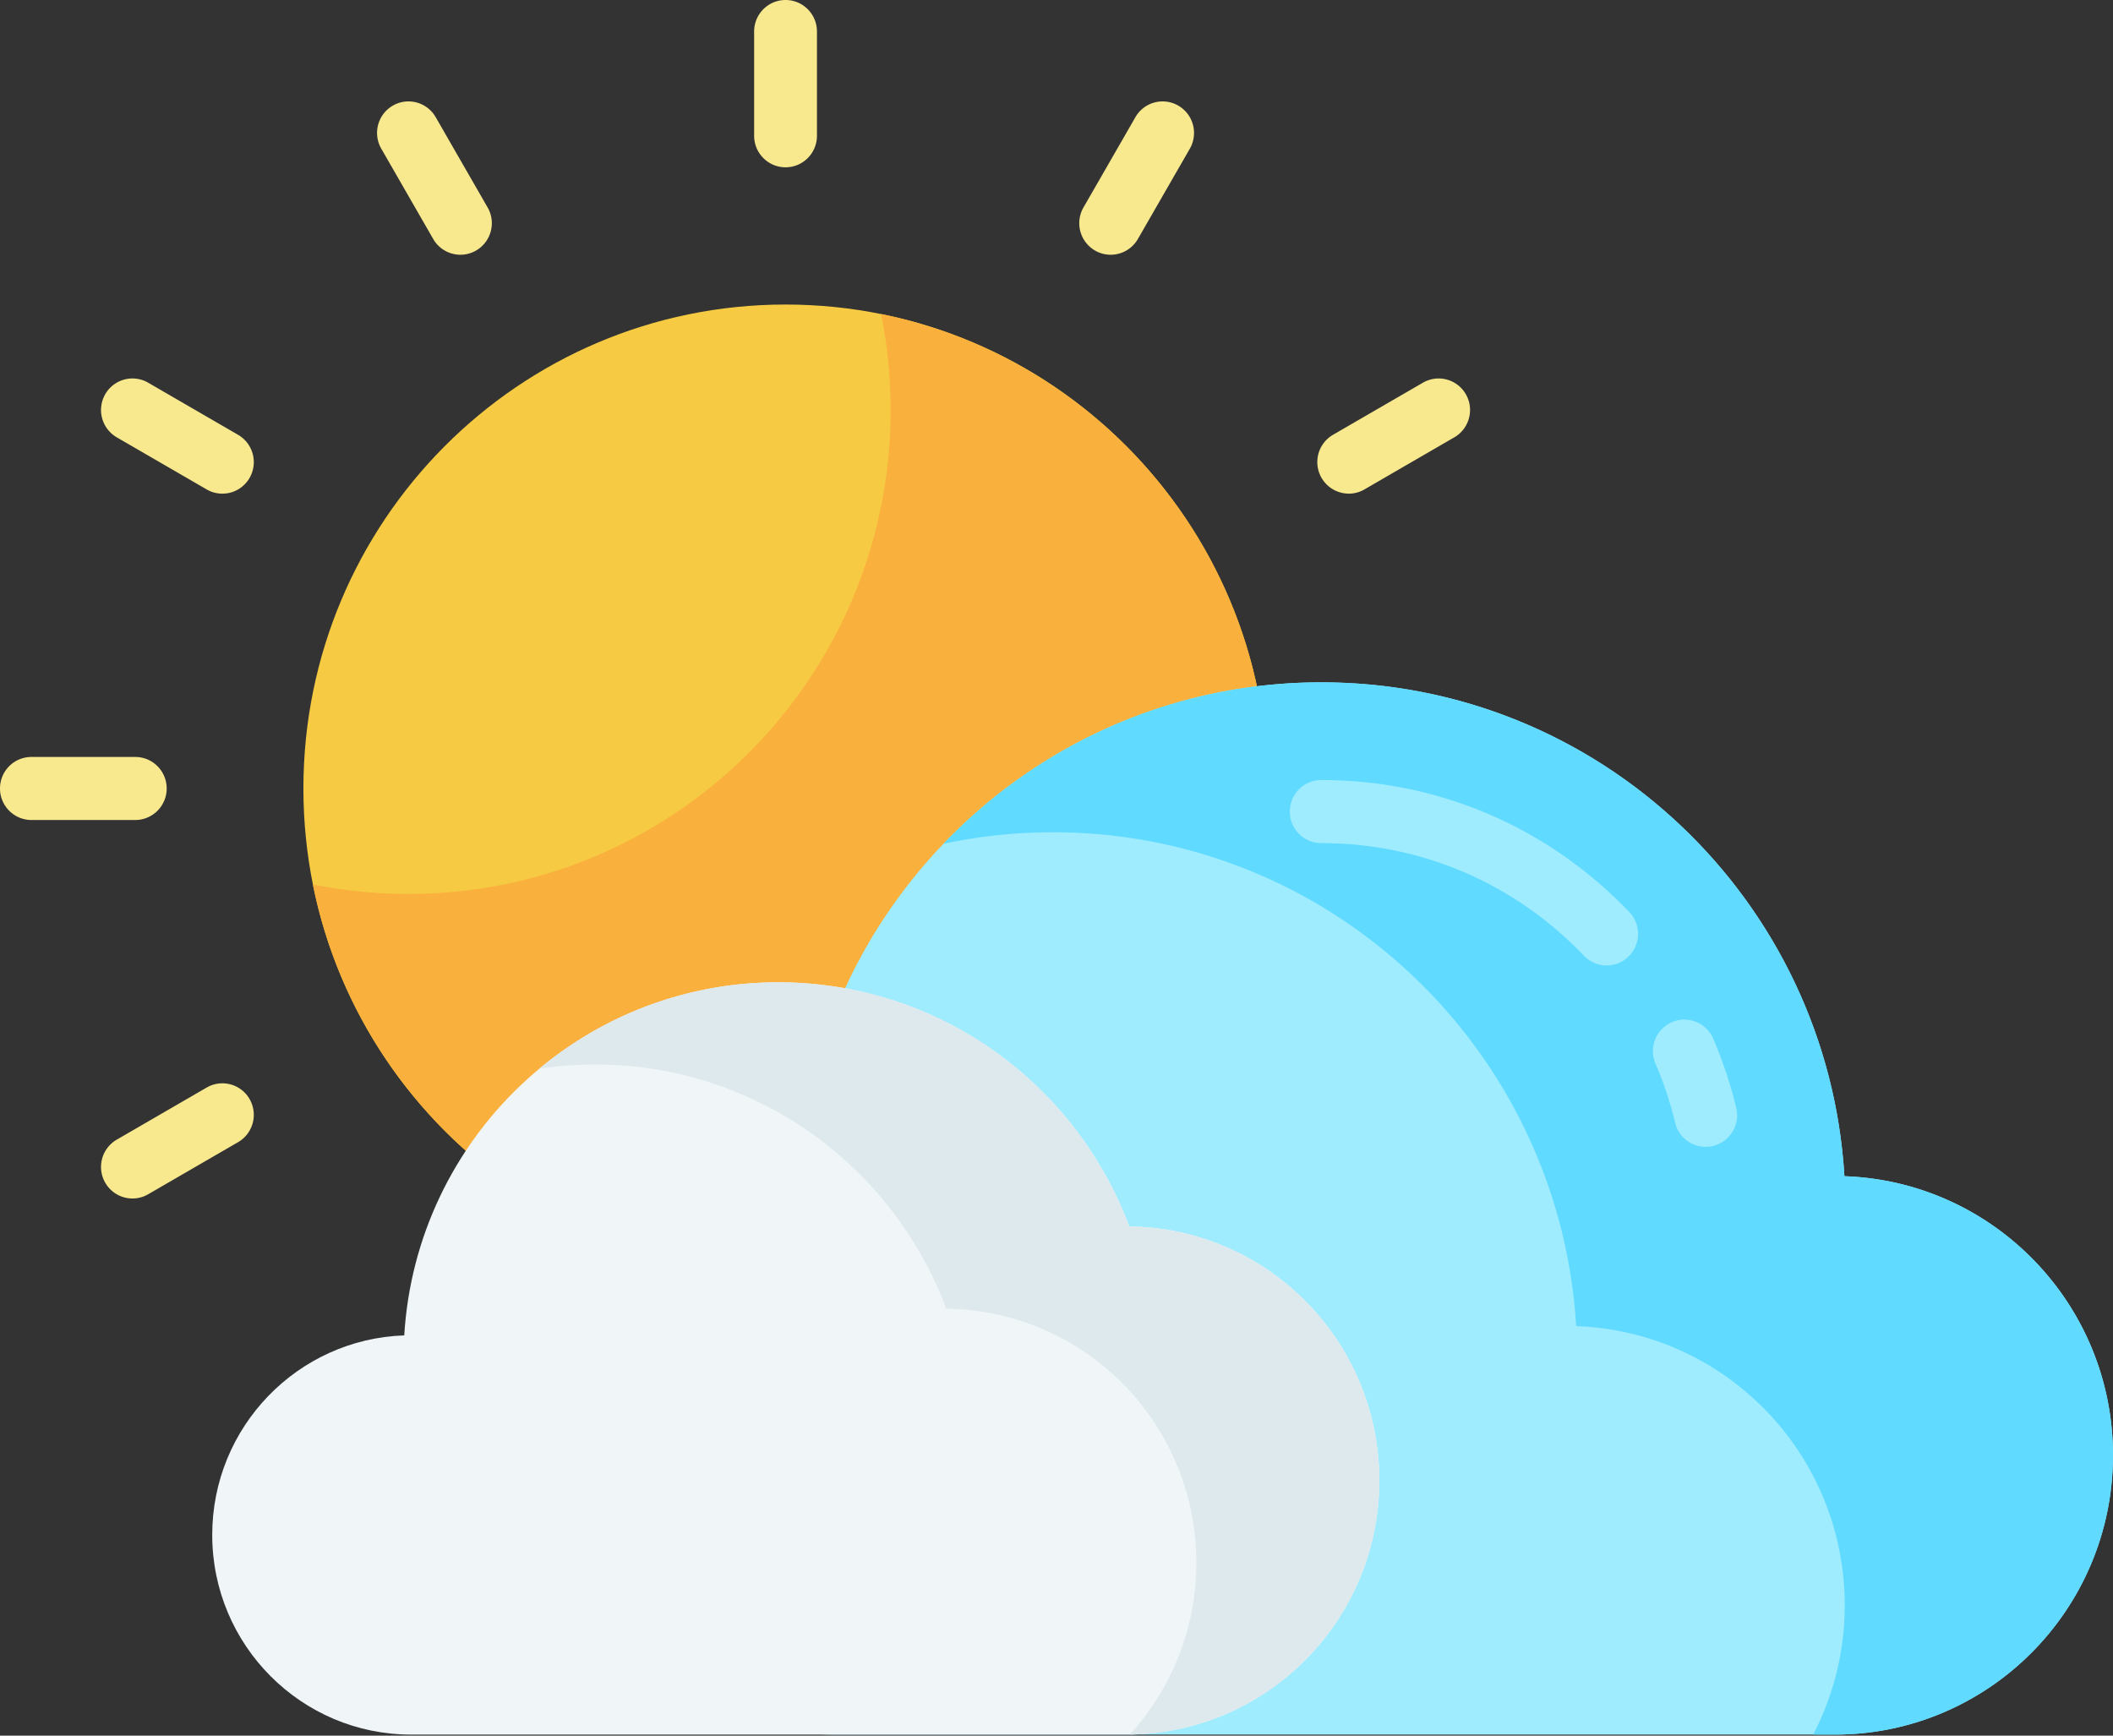
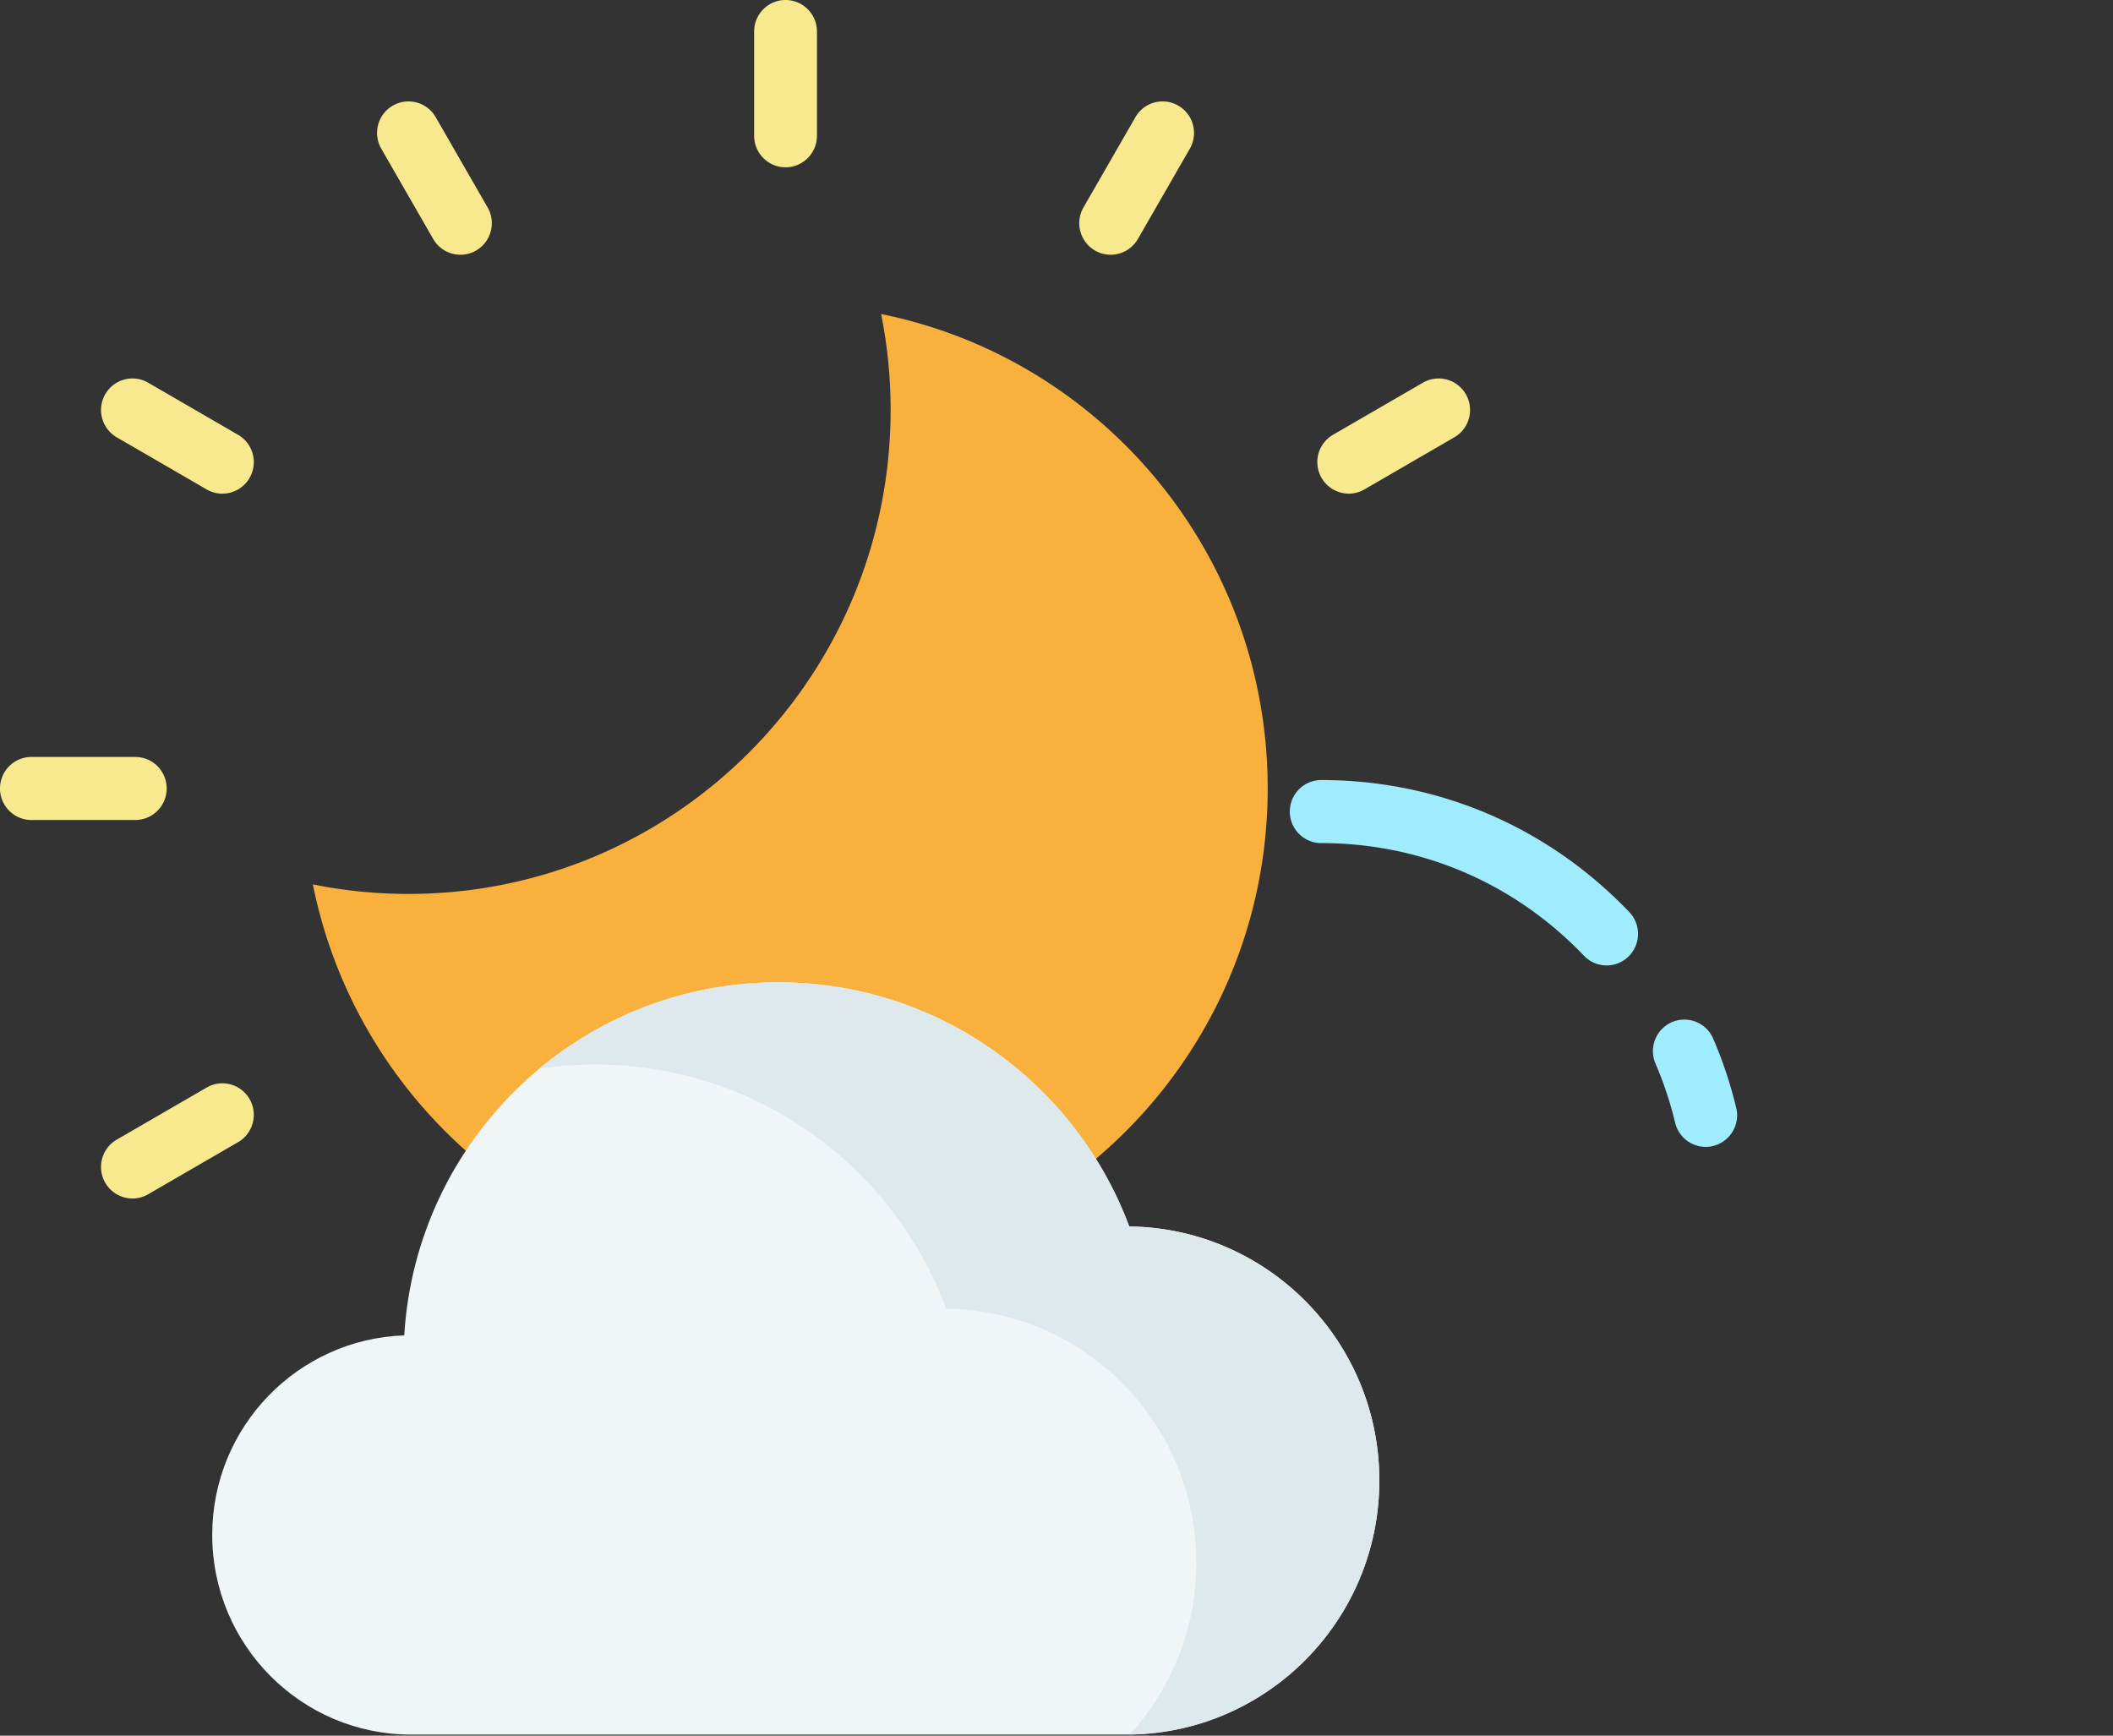
<svg xmlns="http://www.w3.org/2000/svg" width="112" height="92">
  <rect width="100%" height="100%" fill="#333333" stroke="none" />
  <g fill="none">
-     <path fill="#F6CB43" d="M67.195 41.794c0 14.167-11.443 25.653-25.557 25.653-14.115 0-25.556-11.486-25.556-25.653 0-14.168 11.441-25.652 25.556-25.652 14.114 0 25.557 11.484 25.557 25.652z" />
    <path fill="#FAB03C" d="M67.194 41.793c0 14.168-11.442 25.653-25.556 25.653-12.38 0-22.705-8.835-25.054-20.567 1.639.331 3.332.505 5.067.505 14.115 0 25.556-11.484 25.556-25.653a25.76 25.76 0 00-.503-5.085c11.689 2.36 20.49 12.723 20.49 25.147z" />
    <path fill="#F8E98E" d="M41.638 8.868c-.92 0-1.665-.749-1.665-1.672V1.671c0-.923.745-1.671 1.665-1.671s1.665.748 1.665 1.67v5.526c0 .923-.745 1.672-1.665 1.672zm-17.233 4.635c-.575 0-1.135-.3-1.443-.836L20.21 7.882c-.46-.8-.188-1.82.609-2.282a1.661 1.661 0 012.275.611l2.752 4.785c.46.799.187 1.821-.61 2.283a1.655 1.655 0 01-.83.224zM11.786 26.167c-.283 0-.57-.072-.831-.224L6.187 23.18a1.676 1.676 0 01-.609-2.283 1.662 1.662 0 012.275-.612l4.767 2.763a1.675 1.675 0 01.61 2.282 1.662 1.662 0 01-1.444.837zM7.169 43.466H1.665A1.67 1.67 0 010 41.794c0-.923.745-1.67 1.665-1.67h5.504c.92 0 1.666.747 1.666 1.67a1.67 1.67 0 01-1.666 1.672zm64.321-17.3a1.673 1.673 0 01-.834-3.119l4.767-2.762a1.662 1.662 0 012.274.612c.46.8.187 1.822-.609 2.283l-4.767 2.763a1.654 1.654 0 01-.83.224zM7.022 63.528c-.576 0-1.135-.3-1.444-.836a1.674 1.674 0 01.61-2.283l4.767-2.762a1.661 1.661 0 012.274.611c.46.8.187 1.821-.609 2.284l-4.767 2.762a1.654 1.654 0 01-.83.224zM58.87 13.503a1.65 1.65 0 01-.83-.224 1.675 1.675 0 01-.61-2.283l2.753-4.785a1.66 1.66 0 012.274-.611 1.674 1.674 0 01.61 2.282l-2.753 4.785a1.663 1.663 0 01-1.444.836z" />
-     <path fill="#A0ECFF" d="M97.763 62.346c-.88-14.606-12.958-26.179-27.73-26.179-11.915 0-22.075 7.528-26.024 18.103-10.26.124-18.54 8.507-18.54 18.835 0 10.405 8.404 18.84 18.77 18.84h53.009c8.147 0 14.751-6.629 14.751-14.806 0-8.004-6.328-14.52-14.236-14.793z" />
-     <path fill="#60DAFF" d="M112 77.139c0 8.177-6.605 14.807-14.752 14.807h-1.142a14.791 14.791 0 001.674-6.856c0-8.004-6.327-14.521-14.235-14.795-.881-14.605-12.96-26.179-27.732-26.179-1.993 0-3.935.211-5.806.611 5.053-5.276 12.156-8.559 20.025-8.559 14.773 0 26.852 11.571 27.732 26.179 7.908.27 14.236 6.788 14.236 14.792z" />
    <path fill="#A0ECFF" d="M90.409 60.792a1.668 1.668 0 01-1.618-1.282 19.209 19.209 0 00-1.04-3.13 1.674 1.674 0 01.867-2.198 1.663 1.663 0 012.189.871 22.612 22.612 0 011.223 3.676 1.672 1.672 0 01-1.621 2.063zm-5.249-9.618c-.437 0-.875-.172-1.201-.514-3.682-3.85-8.628-5.97-13.927-5.97-.919 0-1.665-.748-1.665-1.671s.746-1.672 1.665-1.672c6.214 0 12.014 2.486 16.329 6.999a1.675 1.675 0 01-.049 2.363c-.322.31-.737.465-1.152.465z" />
    <path fill="#F0F5F7" d="M21.427 70.784c.63-10.442 9.265-18.716 19.825-18.716 8.518 0 15.782 5.382 18.605 12.942 7.335.09 13.254 6.082 13.254 13.465 0 7.439-6.007 13.47-13.418 13.47H21.796c-5.825 0-10.547-4.74-10.547-10.586 0-5.721 4.525-10.38 10.178-10.575z" />
    <path fill="#DDE9ED" d="M73.112 78.477c0 7.374-5.908 13.365-13.234 13.466a13.446 13.446 0 003.536-9.11c0-7.381-5.92-13.375-13.256-13.465-2.823-7.559-10.087-12.942-18.605-12.942-1.007 0-1.995.076-2.962.221a19.721 19.721 0 0112.66-4.578c8.519 0 15.783 5.38 18.605 12.943 7.337.089 13.256 6.08 13.256 13.465z" />
  </g>
</svg>